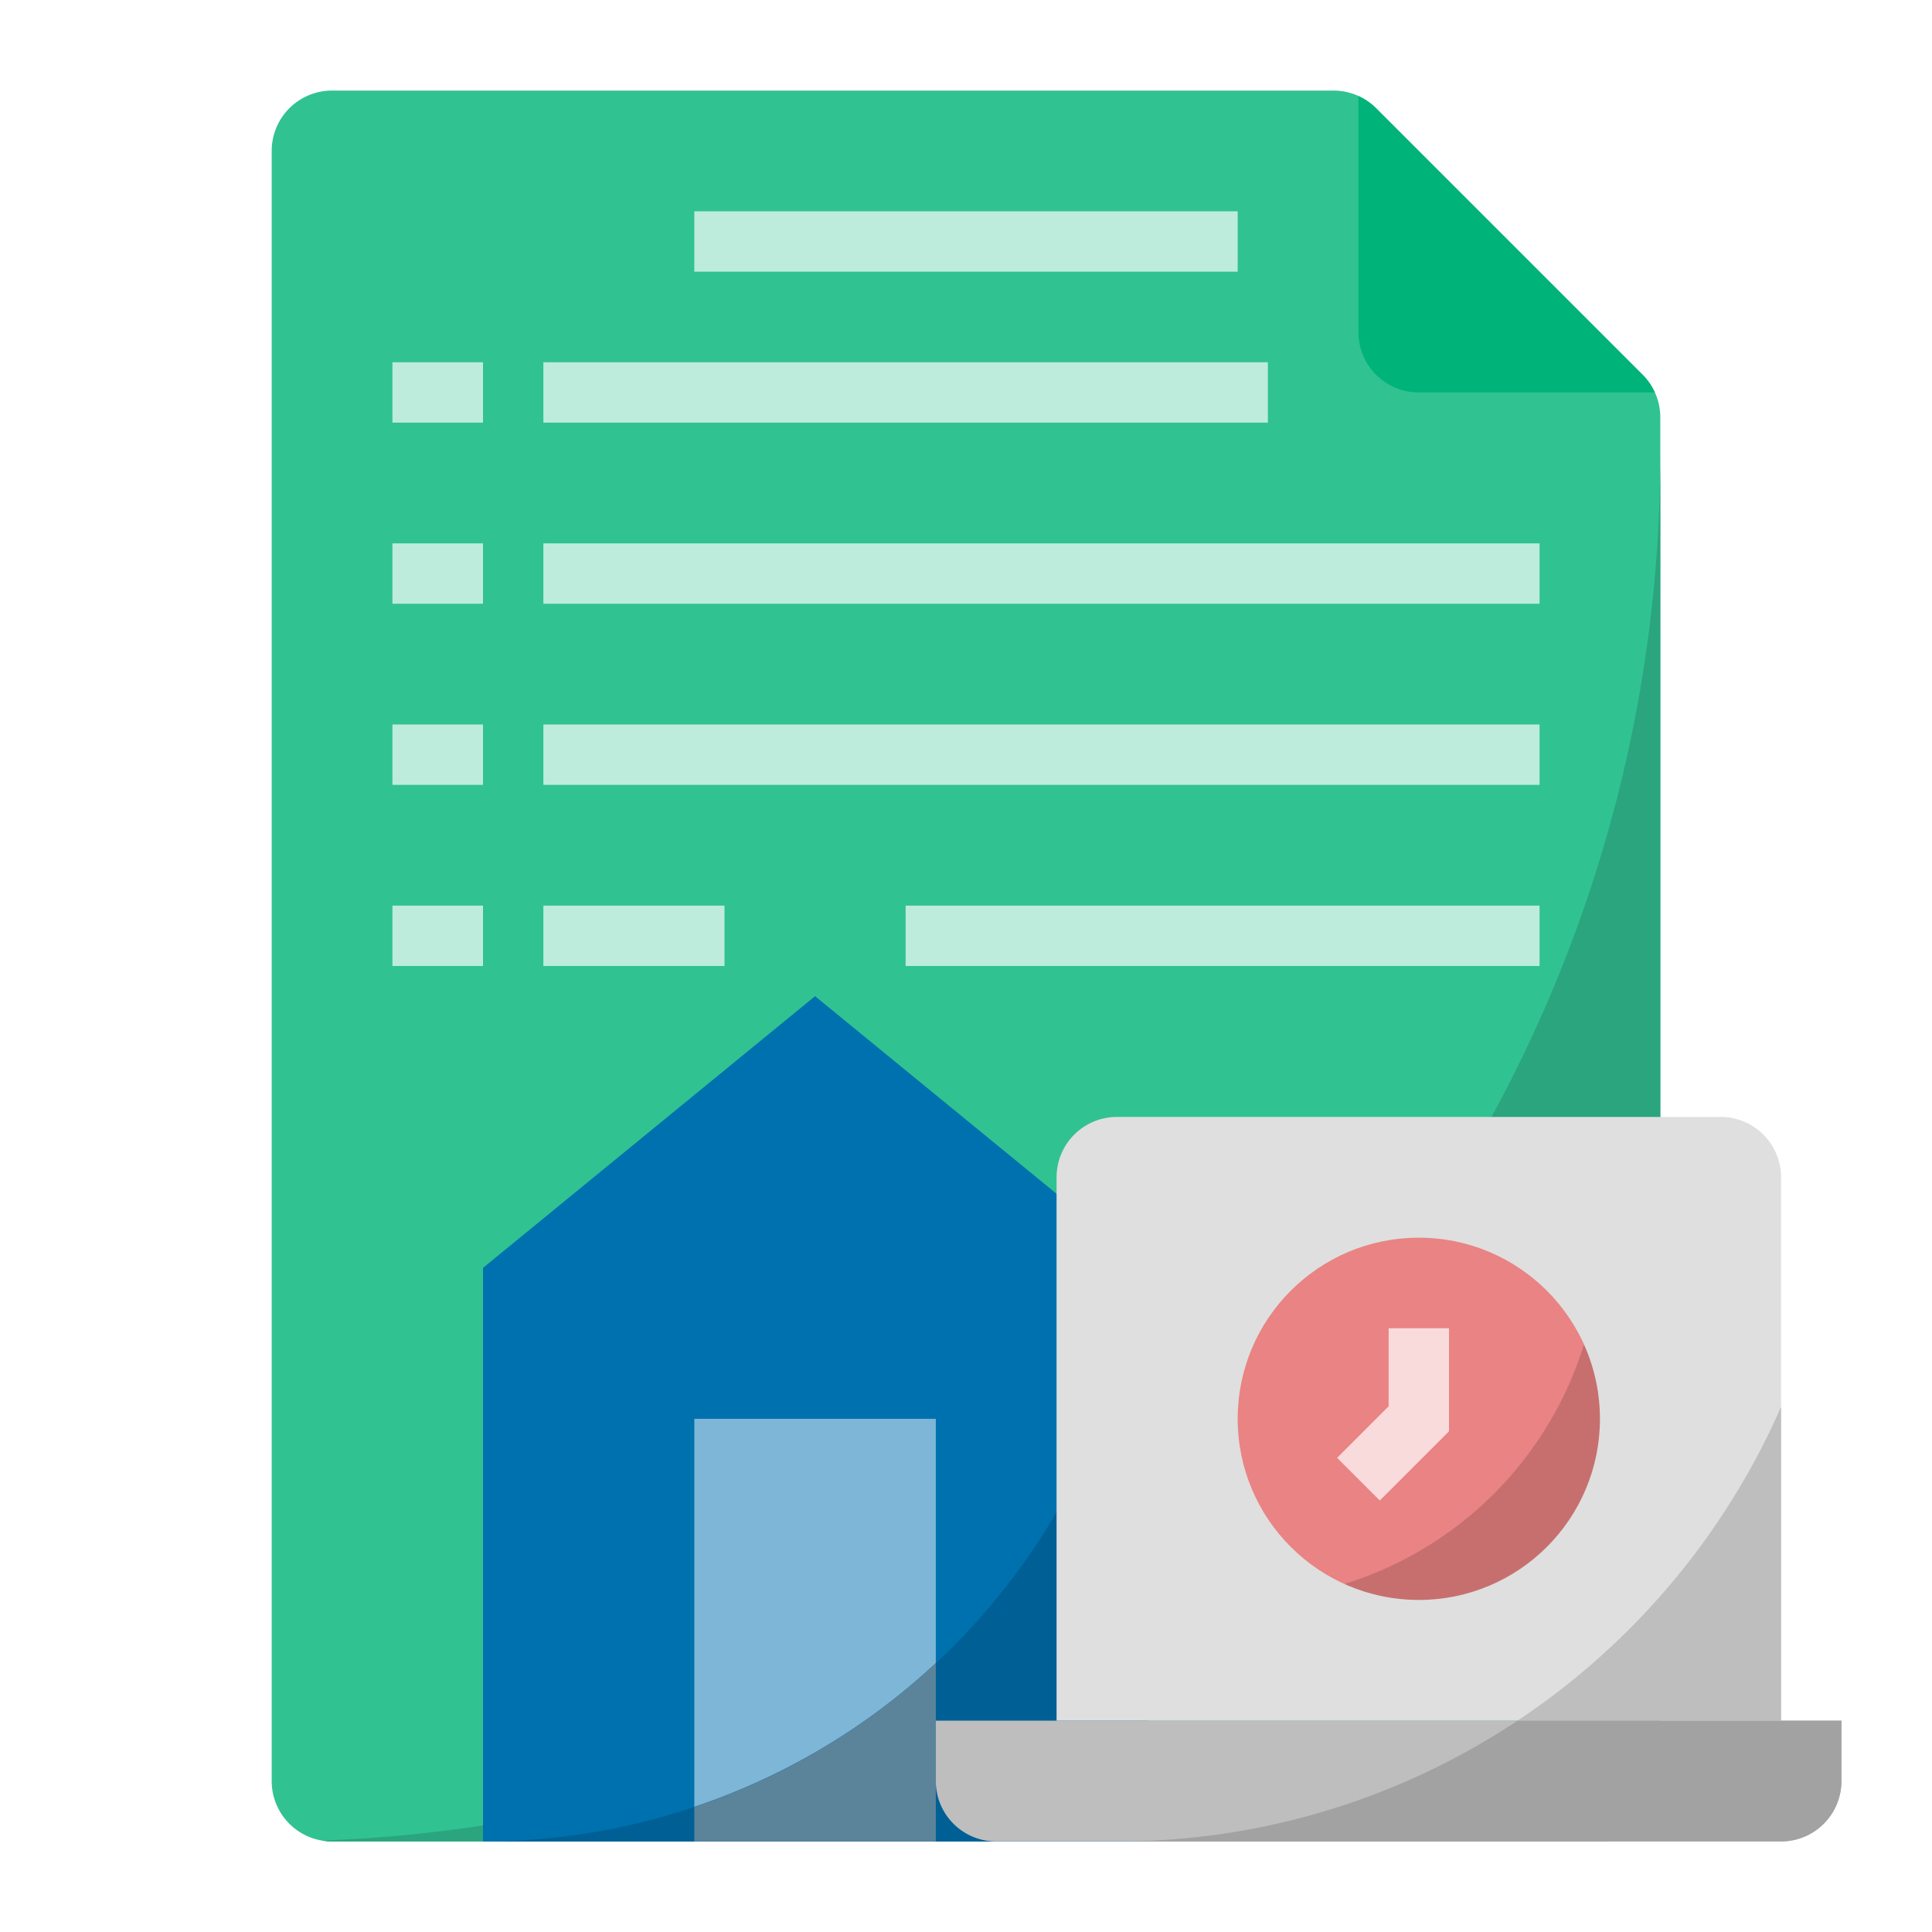
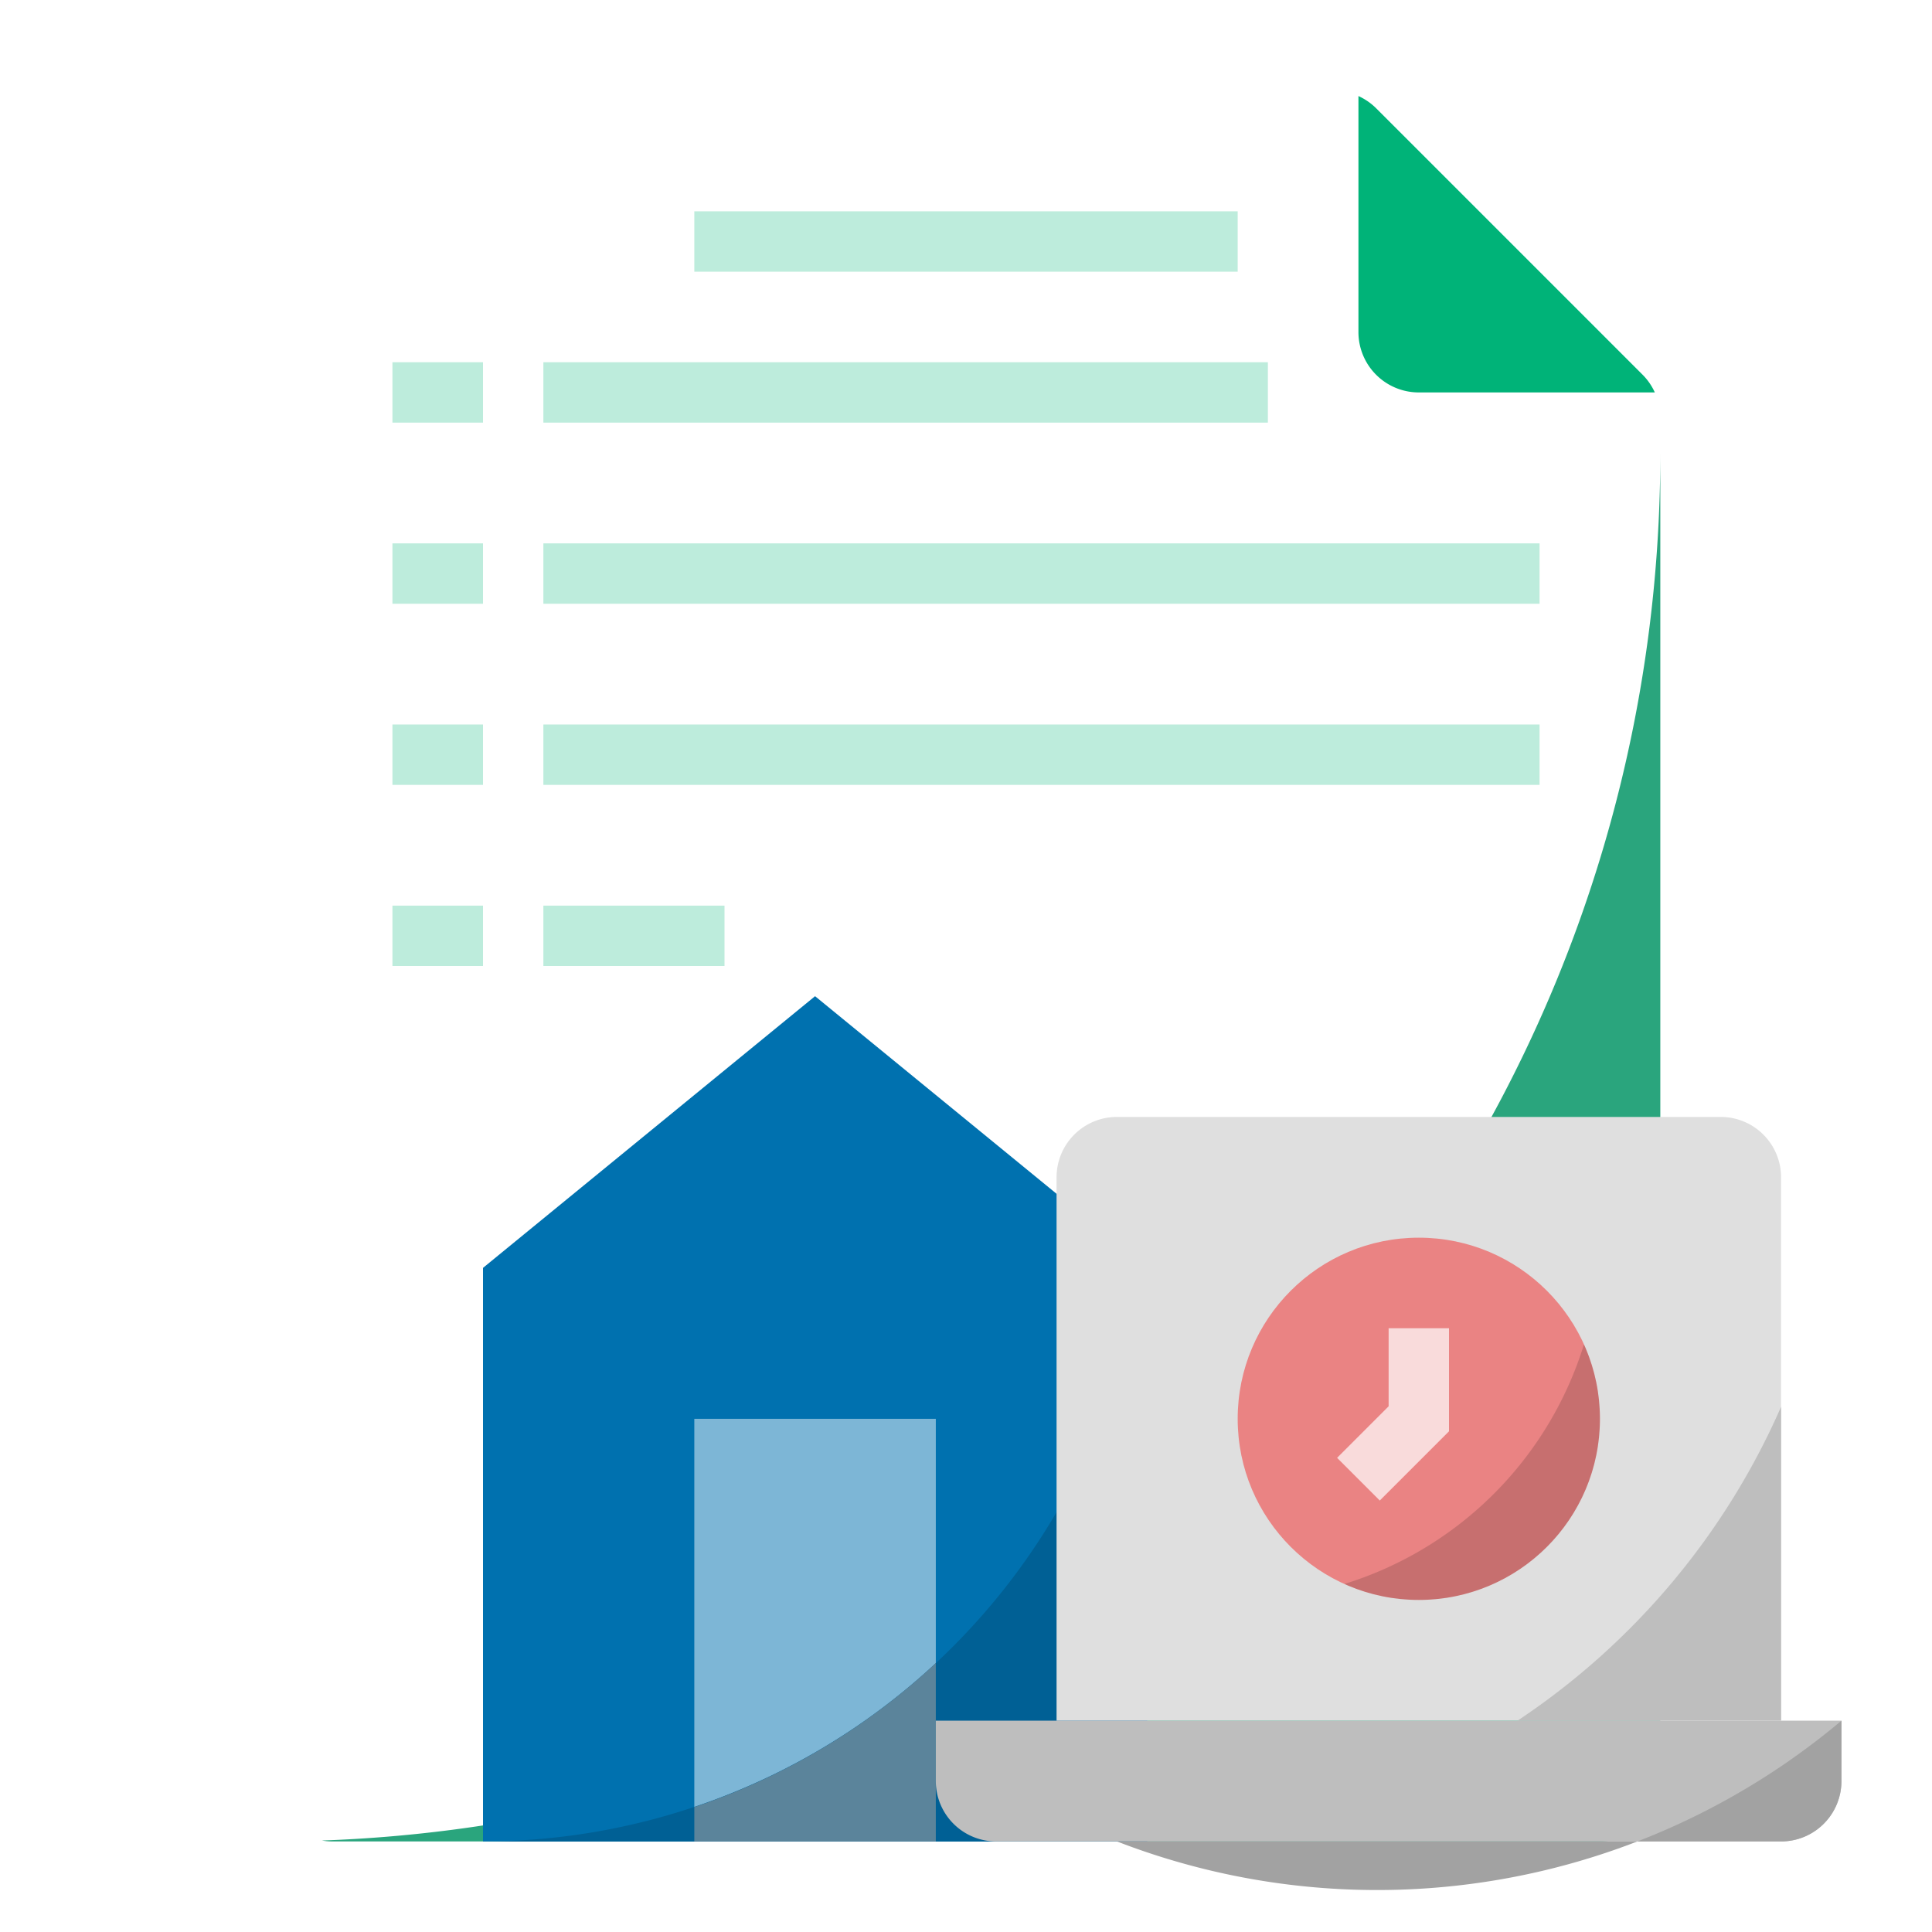
<svg xmlns="http://www.w3.org/2000/svg" viewBox="0 0 512 512">
  <defs>
    <style>.cls-1{fill:#31c292;}.cls-2{fill:#2aa57d;}.cls-3{fill:#0071af;}.cls-4{fill:#7db6d6;}.cls-5{fill:#006095;}.cls-6{fill:#5b849b;}.cls-7{fill:#bdecdc;}.cls-8{fill:#00b378;}.cls-9{fill:#bebebe;}.cls-10{fill:#dfdfdf;}.cls-11{fill:#ea8383;}.cls-12{fill:#f9dbdb;}.cls-13{fill:#a2a2a2;}.cls-14{fill:#010202;opacity:0.15;}</style>
  </defs>
  <title />
  <g data-name="/ FLAT" id="_FLAT">
-     <path class="cls-1" d="M435.314,99.314,364.686,28.686A16,16,0,0,0,353.373,24H88A16,16,0,0,0,72,40V472a16,16,0,0,0,16,16H424a16,16,0,0,0,16-16V110.627A16,16,0,0,0,435.314,99.314Z" />
    <path class="cls-2" d="M85.324,487.759A16.038,16.038,0,0,0,88,488H424a16,16,0,0,0,16-16V120C440,318.78,282.392,480.745,85.324,487.759Z" />
    <polygon class="cls-3" points="216 264 128 336 128 488 304 488 304 336 216 264" />
    <rect class="cls-4" height="112" width="64" x="184" y="376" />
    <path class="cls-5" d="M128,488H304V336l-1.468-1.201A176.03,176.03,0,0,1,128,488Z" />
    <path class="cls-6" d="M184,478.898V488h64V440.732A175.887,175.887,0,0,1,184,478.898Z" />
    <rect class="cls-7" height="16" width="144" x="184" y="56" />
    <rect class="cls-7" height="16" width="24" x="104" y="144" />
    <rect class="cls-7" height="16" width="24" x="104" y="192" />
    <rect class="cls-7" height="16" width="24" x="104" y="240" />
    <rect class="cls-7" height="16" width="192" x="144" y="96" />
    <rect class="cls-7" height="16" width="264" x="144" y="144" />
    <rect class="cls-7" height="16" width="264" x="144" y="192" />
    <rect class="cls-7" height="16" width="48" x="144" y="240" />
-     <rect class="cls-7" height="16" width="168" x="240" y="240" />
    <rect class="cls-7" height="16" width="24" x="104" y="96" />
    <path class="cls-8" d="M435.314,99.314,364.686,28.686A15.974,15.974,0,0,0,360,25.456V88a16,16,0,0,0,16,16h62.544A15.978,15.978,0,0,0,435.314,99.314Z" />
    <path class="cls-9" d="M248,456H488a0,0,0,0,1,0,0v16a16,16,0,0,1-16,16H264a16,16,0,0,1-16-16V456A0,0,0,0,1,248,456Z" />
    <path class="cls-10" d="M456,296H296a16,16,0,0,0-16,16V456H472V312A16,16,0,0,0,456,296Z" />
    <circle class="cls-11" cx="376" cy="376" r="48" />
    <polygon class="cls-12" points="365.657 397.657 354.343 386.343 368 372.687 368 352 384 352 384 379.313 365.657 397.657" />
    <path class="cls-9" d="M402.148,456H472V372.819A192.729,192.729,0,0,1,402.148,456Z" />
-     <path class="cls-13" d="M296,488H472a16,16,0,0,0,16-16V456H402.148A191.09,191.09,0,0,1,296,488Z" />
+     <path class="cls-13" d="M296,488H472a16,16,0,0,0,16-16V456A191.09,191.09,0,0,1,296,488Z" />
    <path class="cls-14" d="M356.286,419.762A47.995,47.995,0,0,0,419.762,356.286,96.215,96.215,0,0,1,356.286,419.762Z" />
  </g>
</svg>